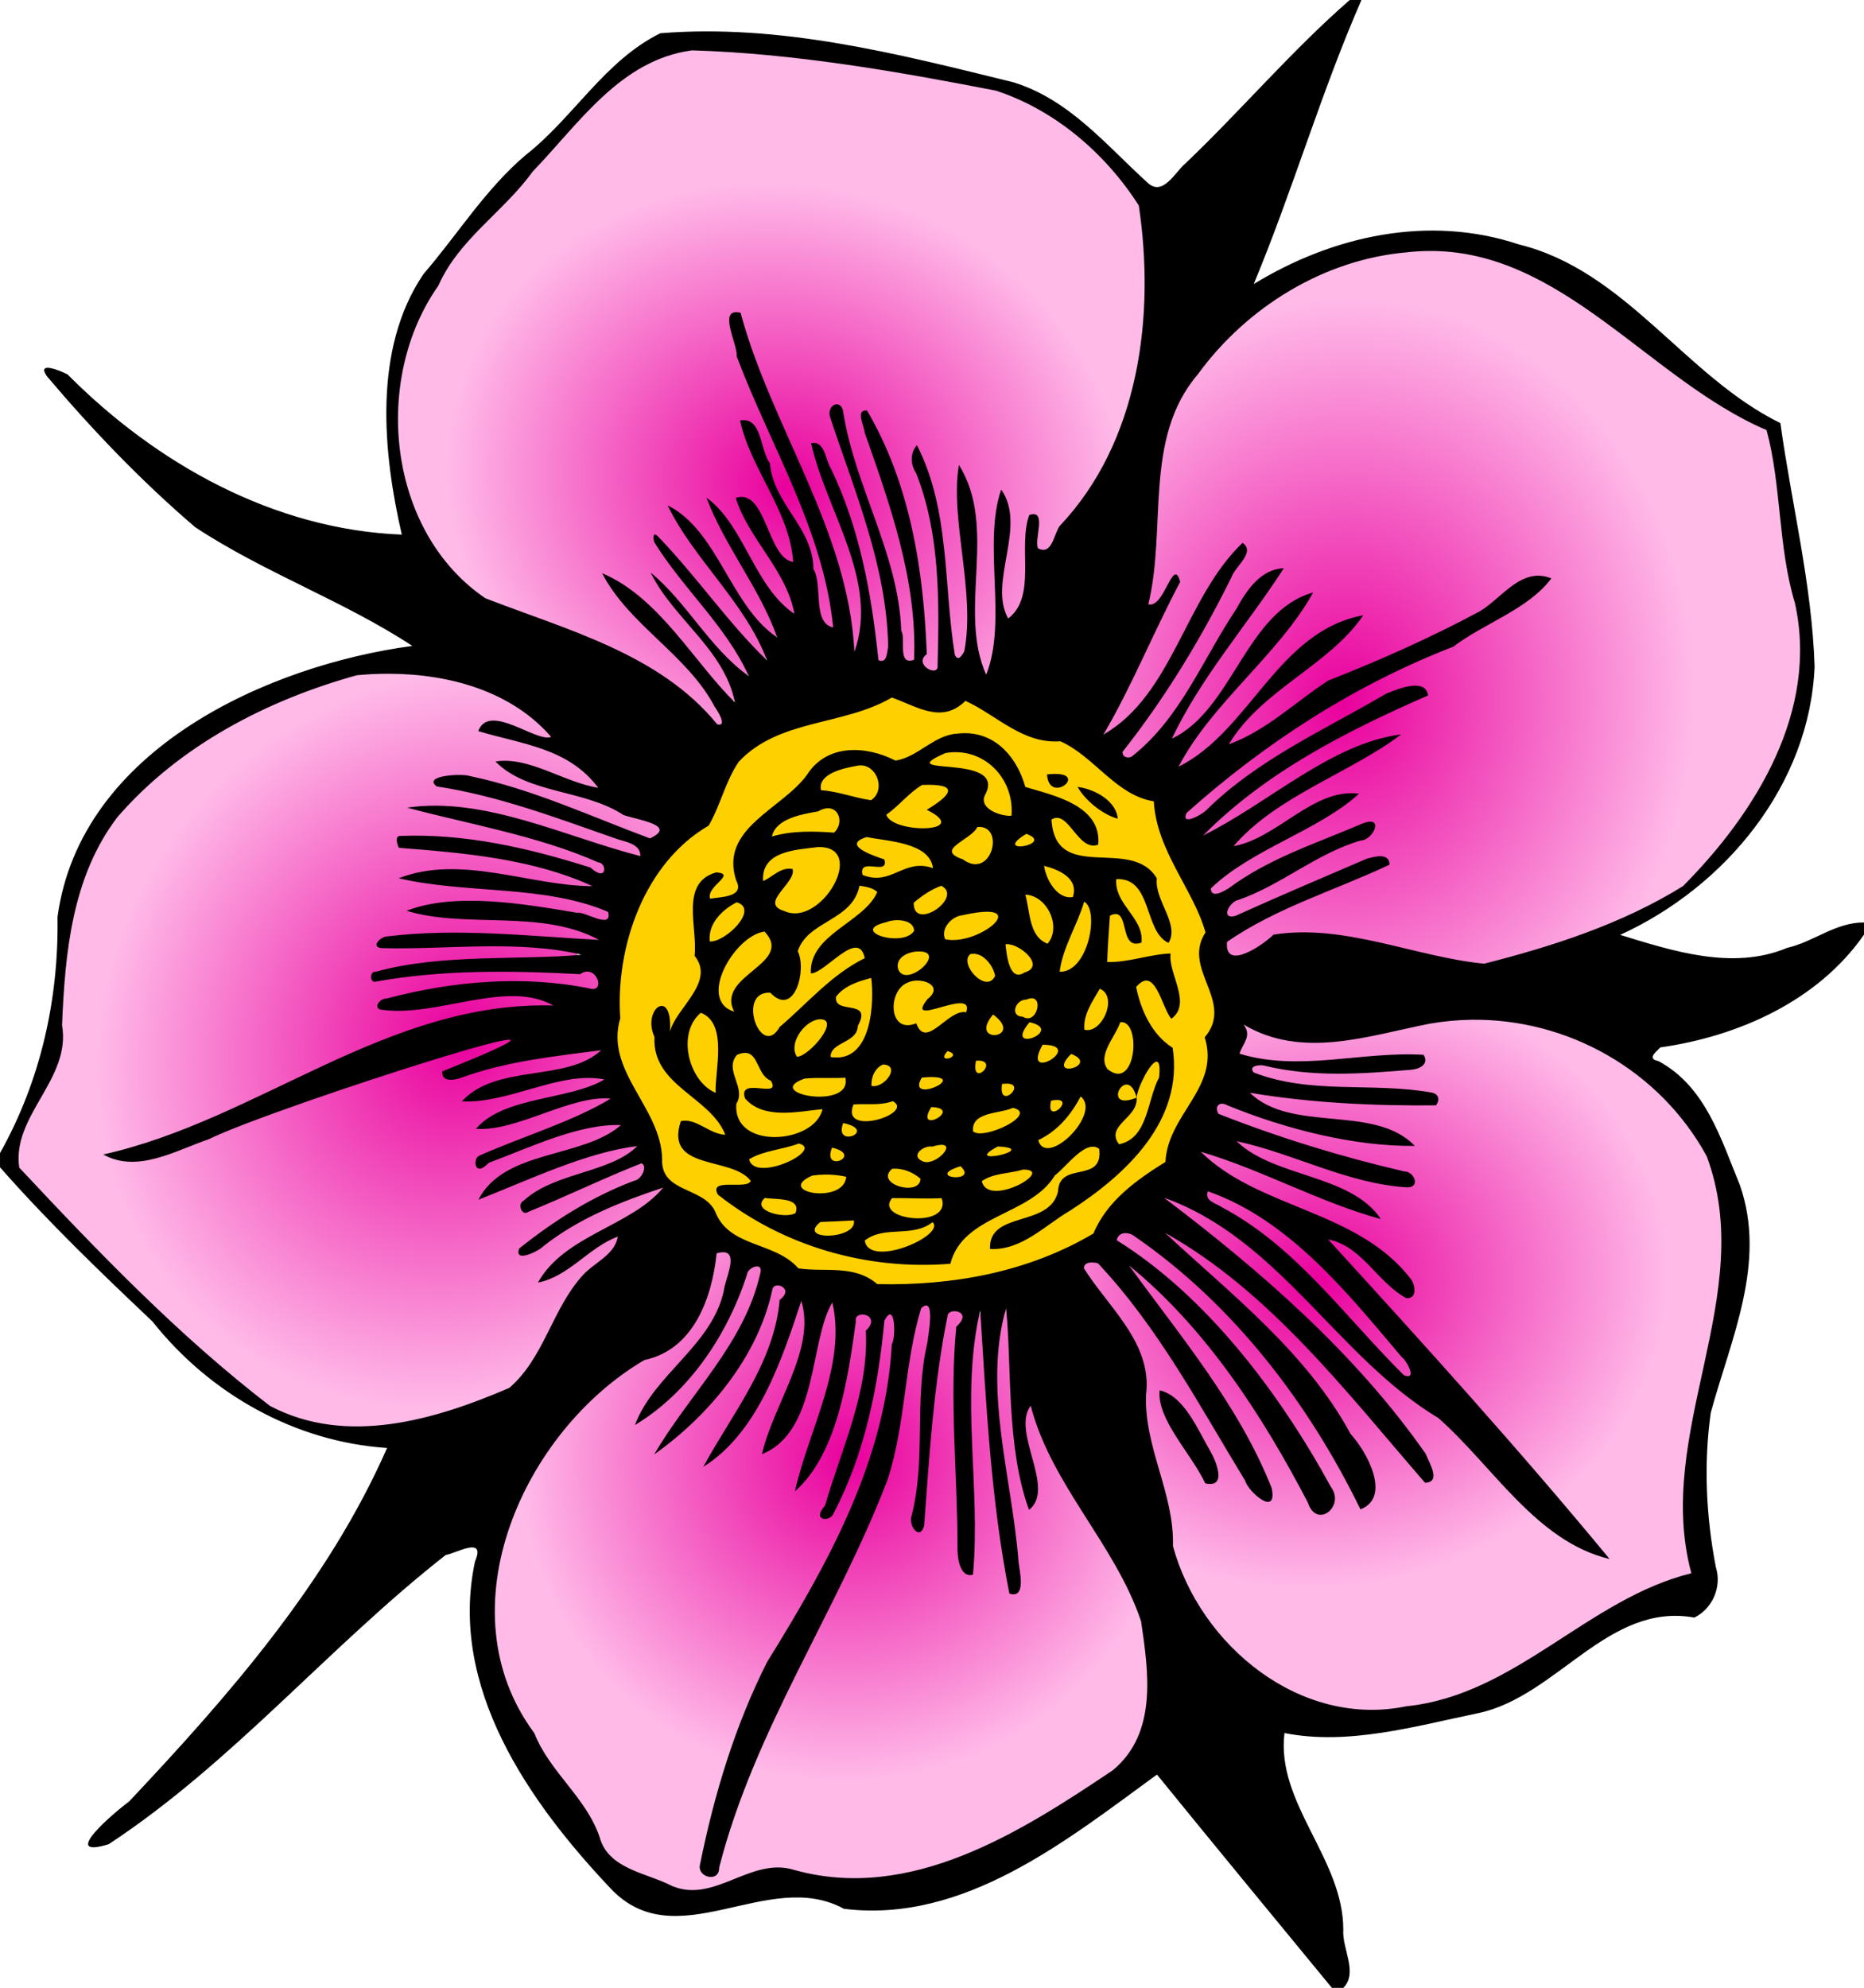
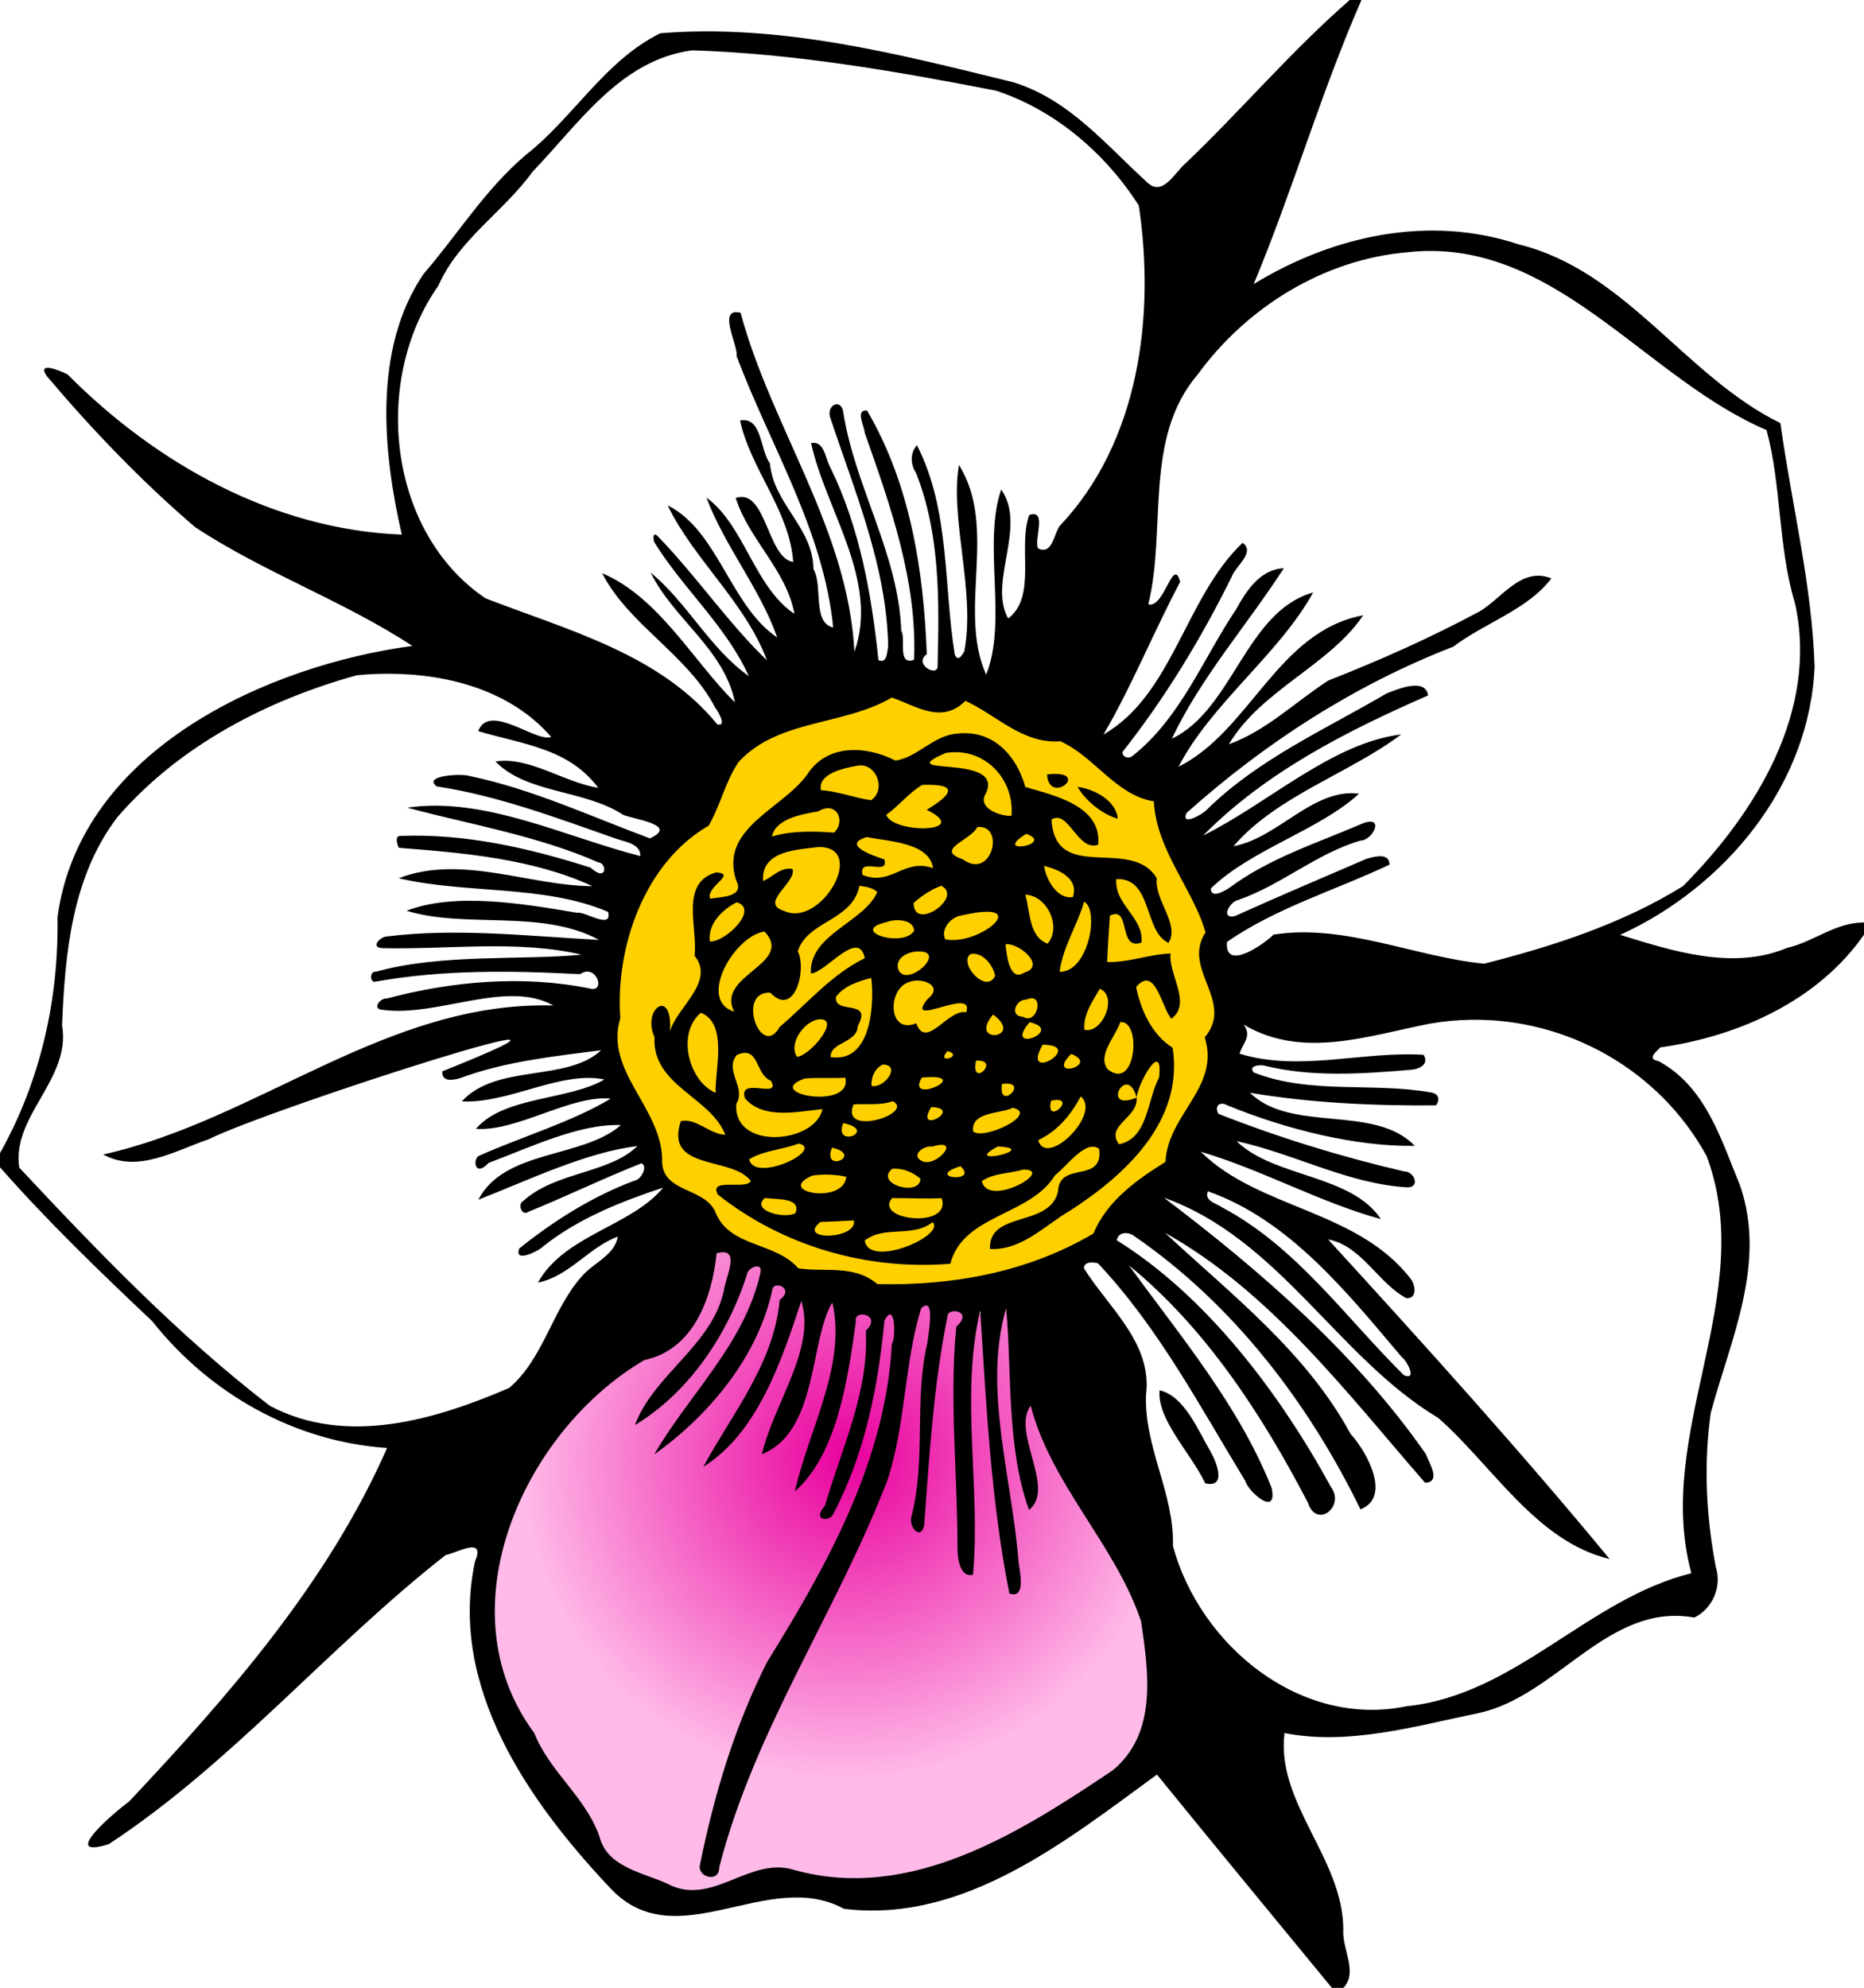
<svg xmlns="http://www.w3.org/2000/svg" xmlns:xlink="http://www.w3.org/1999/xlink" width="573pt" height="611pt" version="1.1" viewBox="0 0 573 611">
  <defs>
    <linearGradient id="a">
      <stop stop-color="#e9009d" offset="0" />
      <stop stop-color="#ffbae8" offset="1" />
    </linearGradient>
    <radialGradient id="f" cx="342.99" cy="566.85" r="126.8" gradientTransform="matrix(.922 -.392 .383 .901 -206.49 183.45)" gradientUnits="userSpaceOnUse" xlink:href="#a" />
    <radialGradient id="e" cx="575.54" cy="497.53" r="123.88" gradientTransform="matrix(-.1 -.94 1.077 -.115 28.332 1091.1)" gradientUnits="userSpaceOnUse" xlink:href="#a" />
    <radialGradient id="d" cx="598.26" cy="198.78" r="134.79" gradientTransform="matrix(-.997 -.073 .084 -1.152 1095.8 542.94)" gradientUnits="userSpaceOnUse" xlink:href="#a" />
    <radialGradient id="c" cx="359.45" cy="131.14" r="145.13" gradientTransform="matrix(-.203 .773 -.874 -.23 489.71 -60.432)" gradientUnits="userSpaceOnUse" xlink:href="#a" />
    <radialGradient id="b" cx="161.91" cy="375.85" r="126.17" gradientTransform="matrix(.831 .675 -.731 .9 317.01 -48.373)" gradientUnits="userSpaceOnUse" xlink:href="#a" />
  </defs>
  <path d="m210.8 248.42 27.304-32.122 28.91-8.834 26.501 2.811 22.084 3.614 20.478 14.455 19.675 14.455 6.023 12.447 11.644 26.902 2.811 38.547-10.841 26.099-7.228 16.864-14.053 11.243-19.675 14.053-24.092 8.834-37.743 0.402-24.493-6.826-19.675-12.447-12.046-10.841-12.849-25.698-9.235-28.508 8.834-37.342z" fill="#ffd000" fill-rule="evenodd" />
-   <path transform="scale(.8)" d="m567.15 390.34-1.9 0.01c-23.07-0.19-45.01 10.95-68.22 8-5.98-0.83-11.78-2.86-17.21-5.39-4.03 0.18-1.71 5.39-3.52 7.64-1.2 1.85-2.31 5.18 0.62 6.02 1.25 0.7 4.14 1.04 4.55 1.5-3.24 1.09-1.77 5.35 1.04 5.9 17.47 6.67 36.65 4.61 54.86 6.15 4.41 0.54 9.23 0.16 13.37 1.8 0.32 2.41-3.9 0.48-5.31 1.02-21.03-0.17-42-1.46-62.86-4.39-2.93-0.74-3.83 3.36-1.29 4.41 11.86 8.65 27.27 7.44 41.03 9.89 5.66 0.92 11.49 2.13 16.3 5.43-22.36-0.58-44.4-6.85-65.39-14.67-2.49-1.29-7.16-1.92-7.39 1.99-0.07 4.84 5.97 5.05 9.21 6.73 21.11 8.04 42.9 14.08 64.75 19.7 0.96 0.02 3.25 1.98 1.38 2.21-17.07-0.53-32.94-7.91-49.11-12.78-5.13-1.29-10.17-3.97-15.49-4-3.07 1.38-0.42 4.76 1.67 5.56 13.54 9.02 30.68 10.4 44.11 19.54 2.34 1.63 3.22 2.79-0.06 1.29-19.26-6.53-39.56-17.66-58.95-23.8-2.8-1.14-4.46 2.83-1.98 4.28 14.71 12.88 36.23 19.62 53.34 28.33 10.13 4.85 20.09 11.49 26.56 20.9 0.68 1.03 0.99 4.48-1.2 2.68-9.52-5.52-14.9-16.37-25.4-20.5-1.93-1.57-5.79-0.06-4.17 2.64 17.04 19.7 34.98 38.62 52.14 58.22 17.28 19.37 34.17 39.08 50.86 58.96-18.06-6.53-30.56-22.01-43.37-35.53-7.95-8.74-16.42-17.1-26.43-23.48-18.75-14.42-34.34-32.64-51.63-48.78-11.81-11.41-29.18-25.73-44.6-31.68-2.91-0.7-3.57 3.53-1.09 4.53 34.28 26.5 71.38 59.39 96.93 94.66 2.28 3.74 5.59 7.84 5.56 12.25-8.5-7.99-15.56-17.66-23.45-26.34-21.3-24.47-49.59-55.01-77.67-71.84-2.76-1.37-4.28 2.77-1.85 4.14 20.8 19.68 49.38 44.02 65.42 68.08 4.23 6.94 9.06 13.54 13.01 20.65 2.19 4.56 4.25 11.7-0.75 15.21-16.2-31.81-36.91-61.72-63.62-85.62-8.1-6.95-16.13-14.31-25.57-19.39-2.74-1.16-8.38 1.22-6.42 4.72 6.47 5.39 13.74 9.6 20 15.37 25.33 21.98 45.41 49.66 61.53 78.99 1.43 2.4 2.71 6.49-0.77 8.16-2.57 1.96-3.79-2.56-4.96-3.99-15.98-29.89-34.46-59-59.24-82.42-2.41-1.62-8.47-9.55-11.77-8.74-2.79 2.67 5.57 9.56 6.7 11.99 17.23 23.98 36.47 47.36 47.14 75.19 0.27 1.05 0.92 4.43-1.08 2.67-5.51-3.32-7.21-10.1-10.86-15.05-15.61-25.59-30.03-52.44-50.88-74.27-2.31-2.32-8.9-2.4-8.63 1.96 2.32 6.38 7.58 11.2 11.3 16.78 6.55 8.51 12.76 18.28 12.38 29.45-0.55 10.66 1.7 21.15 4.76 31.3 2.85 9.53 5.08 19.25 5.77 29.19 3.05 15.53 12.3 29.25 23.12 40.5 14.13 14.33 33.53 24.28 53.91 24.32 18.7-0.57 37.43-5.15 53.54-14.86 22.24-12.35 42.44-29.17 67.03-36.69 2.51 0.02 5.8-1.99 4.18-4.85-5.92-23.92-0.86-48.29 4.16-71.95 3.79-18.23 8.3-36.58 7.52-55.36 0.37-15.57-3.58-31.66-13.58-43.9-19.18-25.19-50.26-41.1-82.08-40.64zm-22.62 16.64c0.74 0.05 1.26 0.28 1.18 0.99-7.13 2.47-15 1.83-22.46 2.55-9.88 0.46-20.95 0.17-30.09-1.46 15.85 0.63 31.64-1.83 47.4-2.04 0.86 0.34 2.74-0.12 3.97-0.04zm-79.7 49.48h-0.13c-3.79 0.5-2.38 5.68 0.33 6.76 7.72 4.34 15.49 8.73 22.2 14.6 18.78 15.23 33.51 34.55 50.93 51.2 1.77 2.71 6.08 1.15 5.39-2.1-0.96-5.29-6-8.58-8.89-12.84-12.97-15.27-26.38-30.45-42.28-42.77-8.54-5.93-17.41-12.11-27.55-14.85zm-17.19 80.36c0.05-0.01 0.1 0.01 0.18 0.07 8.03 4.93 11.32 14.32 15.94 22.05 1.28 2.73 3.65 6.49 2.02 9.28-2.6 0.81-2.55-2.88-4-4.15-4.7-8.43-11.66-15.95-14.01-25.49 0.08-0.27-0.41-1.7-0.13-1.76z" fill="url(#e)" />
-   <path transform="scale(.8)" d="m148.67 257.18c-9.037-0.344-17.841 1.869-26.24 5.02-29.293 10.236-57.291 26.381-77.774 50.024-15.482 18.66-19.774 43.562-21.714 67.032-1.077 8.583 0.355 17.377-1.479 25.854-4.076 13.322-14.33 24.338-16.073 38.462-0.782 6.436 5.461 10.514 8.978 14.982 25.589 26.38 51.133 53.013 79.702 76.223 6.88 5.721 14.627 10.604 23.499 12.461 21.324 5.725 43.756 0.474 64.1-6.56 7.86-2.871 16.691-5.533 21.451-13.03 8.427-11.492 12.602-25.604 22.055-36.355 4.356-4.867 11.4-7.855 13.474-14.429 0.522-3.173-3.596-3.61-5.379-1.769-7.506 4.293-14.505 10.793-22.03 14.2 10.359-12.023 26.243-16.617 38.657-25.98 2.132-1.559 10.189-3.546 7.054-6.284-3.862-0.823-2.055-4.198-14.814 1.959-11.662 4.429-22.946 9.921-32.967 17.416-2.309 1.442-5.228 3.889-7.638 4.077 10.872-9.229 23.441-16.361 36.244-22.558 4.269-1.857 11.033-3.284 11.213-9.09 1.009-2.85-2.638-4.176-4.696-2.729-14.267 5.487-28.349 12.654-42.42 17.737 9e-3 -1.844 2.858-2.636 4.097-3.859 12.022-7.933 27.746-8.274 39.072-17.496 2.512-3.451-2.62-4.176-5.004-3.131-17.851 3.36-34.502 11.206-51.309 17.702 7.312-8.204 18.836-10.177 28.753-13.443 7.792-2.548 16.503-4.663 22.4-10.611 0.629-3.869-4.419-2.374-6.758-2.258-16.052 1.701-30.95 8.547-45.69 14.687-0.758 0.063-3.484 2.744-2.852 0.758 10.047-5.51 21.261-8.58 31.686-13.328 6.026-2.892 12.781-4.847 18.005-9.096 1.744-2.849-2.159-4.208-4.363-3.469-14.587 2.34-28.015 9.201-42.523 11.623 9.844-6.876 22.273-7.585 33.499-11.095 4.165-1.32 8.815-2.221 12.198-5.049 0.357-4.055-5.086-2.891-7.787-3.216-14.784 0.469-28.403 7.624-43.105 8.595 12.647-7.632 28.247-6.184 41.757-11.47 2.605-1.48 6.268-2.193 7.719-5.034 0.154-3.913-4.742-2.203-7.053-2.073-16.572 2.021-33.168 4.631-49.001 10.081-0.98 0.299-3.44 0.948-3.544-0.334 7.869-5.779 18.122-6.343 27.24-9.022 2.245-0.885 7.433-0.794 6.6-4.394-1.823-2.783-6.011-0.972-8.792-1.359-33.707 1.707-65.65 14.357-96.027 28.187-14.257 6.567-28.279 14.025-43.554 18.044-4.02 0.796-8.228 1.073-12.246 0.117 45.892-11.812 85.233-40.968 131.25-51.916 11.28-2.78 23.12-3.816 34.785-4.216 4.567-2.037-0.902-5.193-3.692-5.235-13.554-3.4-27.477 0.722-40.932 2.631-6.406 0.815-12.814 1.701-19.223 0.972 11.642-4.035 24.047-5.588 36.144-6.82 14.493-0.708 29.315-0.259 43.726 2.107 3.437 0.604 5.688-3.589 3.51-6.226-1.187-2.94-4.782-4.431-7.639-3.048-15.654 0.085-31.386-1.057-47.09-0.048-10.344 0.436-21.872 1.491-31.358 3.096 19.643-5.487 40.249-4.948 60.465-5.778 5.127-0.523 10.632 0.359 15.534-1.34 2.47-1.442 0.335-4.625-2.06-4.119-16.353-2.912-33.237-1.466-49.821-1.869-6.821-0.074-15.223 0.135-21.075-0.113 11.105-2.264 22.526-1.323 33.8-1.53 15.931 0.118 31.849 1.208 47.706 2.231 3.668-1.481-0.152-4.668-2.554-5.087-13.604-5.767-28.783-4.998-43.234-6.046-6.731-0.395-14.452-0.587-20.485-1.858 21.039-3.759 42.322-0.422 63.114 3.896 2.921 1.139 8.041 2.742 9.505-1.182 0.111-4.361-5.466-4.88-8.519-6.211-21.11-6.549-43.542-5.48-65.21-8.85-3.056-0.28 2.364-0.795 3.306-1.039 16.408-2.082 32.593 2.774 48.844 4.699 4.184 0.199 8.647 1.961 12.727 0.744 2.611-2.778-1.8-4.556-3.957-5.17-21.756-8.535-45.361-10.485-68.343-12.588-0.811-1.978 3.003-0.669 4.18-1.089 22.732-0.069 45.222 4.776 66.707 12.035 2.479 1.085 6.602 3.784 8.341 0.198 1.107-4.12-4.246-5.613-7.055-6.979-18.661-7.528-38.451-11.65-57.9-16.574 19.513-0.013 37.906 7.266 56.443 12.865 6.764 1.914 13.374 4.711 20.337 5.761 3.908-0.731 1.677-5.771-0.916-6.807-11.997-4.859-24.443-8.603-36.674-12.852-12.537-4.308-25.556-7.26-38.391-10.139 9.661-2.8 19.366 1.702 28.562 4.261 17.311 5.46 33.998 12.972 51.245 18.762 3.709 0.427 7.979-4.852 3.974-7.486-5.845-2.964-12.566-3.877-18.328-7.142-12.51-5.853-27.039-6.502-38.889-13.835-2.101-1.132 1.955-0.269 2.688-0.335 10.083 1.989 19.256 7.353 29.337 9.228 3.286-0.523 1.89-4.408-0.015-5.728-10.677-11.7-27.091-13.883-41.447-18.358 2.217-2.086 5.79-0.329 8.397 0.175 5.16 1.301 10.059 4.753 15.517 4.872 3.471-1.18 0.906-5.088-1.056-6.425-15.992-15.474-39.154-21.426-60.9-21.219z" fill="url(#b)" />
-   <path transform="scale(.8)" d="m267.15 17.726c-14.445 0.82-27.103 9.495-37.527 18.919-12.537 12.248-23.661 25.817-35.499 38.71-10.244 10.657-21.235 21.013-27.935 34.419-20.037 30.856-20.23 73.986 1.531 104.02 5.244 6.105 10.46 12.723 17.459 16.877 22.257 9.654 45.857 15.904 66.438 29.083 8.466 5.106 15.807 11.78 22.494 19 1.584 2.318 5.837 1.303 4.94-1.812-5.51-14.53-17.85-24.86-28.36-35.77-5.03-5.201-10.853-10.618-14.556-16.612 15.152 9.38 25.467 24.311 37.023 37.59 2.593 2.386 4.388 6.52 8.068 7.284 3.834-1.011 1.286-5.716 0.217-7.967-1.881-3.893-3.964-7.705-6.444-11.252 3.467 3.281 6.282 7.764 10.694 9.774 3.732-0.202 2.024-4.503 0.744-6.416-8.378-15.195-20.794-27.579-30.649-41.74 12.261 13.503 23.052 28.391 36.024 41.252 2.725 1.678 4.312-2.246 2.701-4.214-1.704-4.299-4.617-8.781-6.824-12.254 2.859 2.94 5.227 7.009 9.157 8.541 3.732-0.111 2.227-4.646 1.054-6.646-6.201-13.804-14.659-26.433-21.439-39.931 9.808 11.988 14.123 28.257 26.825 37.862 2.636 1.465 4.189-2.082 2.872-4.084-4.196-14.636-15.613-25.702-21.104-39.73 5.314 1.577 6.511 7.952 8.89 12.232 2.408 4.61 4.372 11.008 9.893 12.607 3.733-0.466 2.013-5.186 1.797-7.633-1.144-5.715-3.507-11.09-5.863-16.388 4.511 7.741 10.301 15.205 11.18 24.441 2.167 6.507 1.16 13.649 3.507 20.059 0.975 2.413 4.568 6.194 6.811 2.938 0.743-5.647-1.347-11.362-2.28-16.918-6.96-30.201-22.793-57.358-33.473-86.14-1.347-5.184-3.571-10.547-3.183-15.943 2.003-0.606 1.302 3.8 2.392 4.874 11.634 37.214 33.59 70.912 40.278 109.65 1.14 4.666 0.498 9.751 2.081 14.22 3.739 1.725 4.04-3.721 4.604-6.265 2.843-15.705-2.706-31.141-8.309-45.563-3.249-8.574-6.901-17.039-9.264-25.916 12.225 24.121 18.625 50.939 21.315 77.797-0.272 2.751 2.397 6.261 5.211 4.106 3.265-3.724 1.901-9.367 1.955-13.897-2.236-28.618-13.798-55.281-22.095-82.404 0.433-2.065 1.593-0.988 1.717 0.609 3.816 19.45 11.835 37.778 17.498 56.632 3.76 11.662 4.831 23.797 5.747 35.903 0.134 3.69 6.218 5.554 7.389 1.6 1.368-24.569-6.054-48.562-13.525-71.681-2.205-6.914-4.759-13.658-6.473-20.699 15.027 26.6 19.896 57.451 21.341 87.558 0.289 2.79-2.616 5.678-0.32 8.299 1.732 2.402 6.82 4.152 7.866 0.288 0.857-13.557 0.597-27.228-0.387-40.78-1.278-12.879-3.744-25.762-8.857-37.701-0.302-0.915-0.581-2.83-0.222-3.348 9.236 20.262 8.962 43.182 11.442 64.959 0.86 4.394 0.147 9.545 2.724 13.386 3.181 2.427 5.741-2.091 6.023-4.822 1.456-10.823 0.143-21.837-0.632-32.676-1.361-10.319-2.068-20.668-2.087-31.103 5.199 11.879 3.459 24.99 3.624 37.587 0.088 11.959-1.641 24.726 3.607 35.906 2.162 2.7 4.989-0.64 4.994-3.093 2.121-6.877 1.888-15.5 2.003-21.641 0.234 2.639 2.824 6.743 5.684 4.149 6.517-5.719 5.183-15.191 5.798-22.935 0.412-5.133 0.044-10.643 1.482-15.521 1.25 1.266 0.092 4.191 0.204 5.935-0.635 3.037-0.052 8.787 4.351 7.642 4.928-1.952 5.423-8.165 8.875-11.695 16.854-19.24 26.498-43.957 29.638-69.173 2.205-17.493 2.114-35.369-0.821-52.763-2.95-7.014-8.51-12.617-13.47-18.298-11.58-12.057-25.64-22.42-41.77-27.332-37.23-8.072-75.05-13.986-113.13-15.894-1.213-0.049-2.427-0.082-3.641-0.069zm19.43 145.72c3.898 1.422 3.927 6.701 5.369 10.006 1.53 3.56 2.589 7.21 3.535 10.961-3.208-6.803-6.73-13.908-8.904-20.967zm98.65 29.4c2.534 9.513-0.322 19.121-1.345 28.691 0.308-9.61-0.797-19.324 1.317-28.768l0.028 0.077zm-123.62 6.89c9.217 7.754 14.11 19.141 20.631 28.999-6.857-9.736-14.592-18.854-20.738-29.086l0.107 0.087z" fill="url(#c)" />
-   <path transform="scale(.8)" d="m547.74 94.815c-32.525 0.503-63.405 17.315-84.043 42.023-9.247 10.368-16.281 22.982-18.227 36.878-3.084 18.58-1.9 37.621-5.439 56.137-1.703 2.581 1.612 5.621 4.025 3.531 3.303-2.069 5.074-6.538 6.986-9.185-8.808 18.496-17.855 37.036-27.142 55.344-1.115 2.732 2.655 3.945 4.285 2.078 16.864-11.973 24.384-32.039 34.311-49.342 4.095-7.404 8.555-14.835 14.663-20.727-2.529 5.693-6.457 10.74-9.079 16.438-10.497 20.439-22.968 39.89-36.676 58.302-2.062 1.778-2.329 5.77 0.957 6.284 4.713 0.419 7.556-4.505 10.794-7.141 13.934-14.473 22.051-33.199 32.852-49.899 3.656-5.483 6.886-12.251 13.534-14.617-13.445 20.241-29.472 38.958-40.111 60.938-0.879 2.94 3.041 3.566 4.638 1.774 14.084-8.956 20.61-25.046 30.373-37.86 4.161-5.926 9.214-11.368 15.795-14.455-10.391 16.304-25.117 29.706-37.108 44.971-3.972 5.201-8.509 10.29-10.842 16.477-0.019 3.544 4.17 2.372 5.895 0.845 17.048-11.809 28.002-30.487 43.089-44.023 5.175-4.596 11.573-8.195 18.096-10.269-14.255 16.62-35.592 25.967-47.856 44.483-1.491 2.631 2.153 4.385 4.091 2.731 12.433-6.02 23.011-15.081 34.531-22.535 20.959-9.879 43.09-17.619 62.696-30.164 6.12-4.333 11.72-11.573 20.09-10.632-9.437 10.101-22.753 14.996-33.976 22.684-11.546 5.474-23.352 10.431-34.612 16.517-23.481 12.094-45.045 27.696-65.074 44.847-1.865 2.298-6.88 4.515-4.919 8.089 2.954 2.827 6.972-0.632 9.572-2.369 7.874-6.936 15.834-13.849 24.89-19.244 15.333-9.339 30.839-18.502 46.99-26.357 3.302-1.316 7.291-3.285 10.685-1.288-27.269 12.627-54.75 26.082-77.367 46.236-1.889 2.333-8.658 5.889-8.268 9.338 2.116 3 8.047-2.581 10.343-3.534 17.725-10.146 34.034-23.065 53.17-30.559 1.275-0.373 6.716-2.473 4.747-1.232-18.664 11.866-40.229 20.051-55.491 36.605-1.593 2.947 2.561 4.18 4.606 2.784 13.097-4.179 22.961-15.309 36.453-18.508 1.898-0.457 3.401-0.508 1.009 0.759-16.007 11.06-34.64 18.016-49.743 30.403-2.544 1.529-3.255 6.239 0.505 6.583 4.354 0.083 7.767-3.593 11.454-5.467 14.272-8.983 30.159-14.993 45.841-21.005 0.996-0.398 3.61-1.24 2.182 0.558-4.434 3.646-10.617 4.101-15.497 7.061-12.146 6.01-23.395 13.76-36.127 18.529-2.793 1.237-5.998 5.664-3.344 8.362 3.877 1.689 7.91-1.645 11.559-2.698 15.295-6.432 30.186-14.003 46.005-19.09 0.71-0.494 4.878-0.58 2.283 0.526-19.396 8.633-39.634 15.803-57.707 27.103-4.042 1.595-4.465 7.938-0.25 9.507 5.205 1.601 9.968-2.56 14.136-5.075 4.404-4.327 11.25-3.023 16.846-3.17 22.406 0.973 43.656 9.369 65.844 11.756 16.567-3.518 32.764-8.858 48.49-15.133 10.245-4.606 20.898-8.868 29.944-15.642 11.679-11.1 21.579-24.093 29.726-37.982 9.939-17.52 16.814-37.571 15.22-57.955-0.312-12.523-4.962-24.384-6.074-36.739-2.054-14.527-2.689-29.453-6.584-43.608-4.433-3.512-10.251-5.395-15.115-8.489-24.974-14.729-46.072-35.368-71.56-49.414-14.06-7.718-29.87-12.406-45.98-12.085z" fill="url(#d)" />
  <path transform="scale(.8)" d="m277.01 479.59c-4.436 0.132-3.649 6.09-4.486 8.924-2.192 12.535-8.723 26.159-21.299 31.141-10.299 3.751-18.691 11.317-26.652 18.624-18.374 18.475-31.761 42.622-35.242 68.618-1.678 14.083-0.799 28.661 4.65 41.89 3.433 8.964 9.232 16.717 13.587 25.217 7.207 11.652 17.908 21.279 22.043 34.6 4.113 8.84 14.041 11.903 22.378 15.264 5.936 2.654 12.425 5.057 19.001 3.392 10.848-1.942 20.809-9.646 32.21-7.389 15.566 4.013 32.618 4.722 48.468 0.666 27.191-6.779 51.312-21.94 74.285-37.47 10.218-6.303 15.974-18.237 16.088-30.059 0.424-14.521 0.213-29.917-7.155-42.92-11.005-22.812-28.14-42.415-36.067-66.697 0.296-2.866-3.603-5.618-5.181-2.373-3.364 8.3 1.305 16.966 2.65 25.204 0.572 3.36 1.271 7.051-0.217 10.277-6.652-21.481-5.776-44.645-7.201-67.115-0.467-2.262 0.927-6.075-2.208-6.779-3.496 0.955-3.012 5.699-3.844 8.549-2.762 19.713-0.238 39.618 2.95 59.113 1.721 13.24 4.377 26.415 4.419 39.574-0.492 2.088-1.617-0.702-1.381-1.786-6.142-32.794-7.686-66.068-10.202-99.279 1.081-4.212-4.894-5.88-4.607-0.961-3.835 19.063-1.792 38.616-1.791 57.899 0.123 12.449 1.006 24.933 0.025 37.319-2.431-1.8-2.075-5.766-2.393-8.418-0.842-25.64-2.198-51.328-1.202-76.933 0.126-3.835 0.69-7.689 2.672-10.99 1.094-4.868-7.275-6.582-8.474-1.79-3.281 12.108-4.293 24.74-5.8 37.171-1.671 14.793-2.334 30.205-4.065 44.656-2.665-3.21 0.405-7.467 0.388-11.077 2.899-20.886 0.989-42.171 5.056-62.719 0.155-3.89 1.836-8.722-0.905-12.029-2.953-2.09-5.785 1.226-5.95 4.103-5.679 20.97-5.599 43.122-12.609 63.731-15.435 40.111-38.452 77.027-54.073 117.19-4.185 10.761-7.546 21.841-10.867 32.865-1.095 1.451-3.795-0.112-3.091-1.903 2.628-15.836 7.345-31.369 12.287-46.564 5.403-16.251 13.177-31.75 22.395-46.4 18.355-30.859 34.444-64.209 38.299-100.35 0.295-6.019 2.118-12.245 0.767-18.203-1.478-3.287-6.008-1.385-6.219 1.703-1.893 10.3-2.48 20.844-5 31.057-3.34 14.554-7.398 29.425-15.002 42.552-0.208 0.53-2.336 2.179-1.153 0.429 5.462-13.272 9.56-27.098 13.592-40.865 2.504-9.198 3.497-18.717 3.76-28.207 1.413-2.092 2.841-5.038 0.573-7.171-2.051-1.874-6.602-1.749-7.855 0.751-2.872 19.473-5.289 39.701-15.412 56.979-0.931 1.494-1.938 2.943-3.048 4.31 4.491-16.096 11.46-31.661 13.418-48.369 0.141-6.142 1.216-12.829-1.28-18.57-3.364-1.989-4.424 3.429-5.423 5.776-4.693 14.13-5.114 29.731-13.145 42.615-1.822 2.685-4.177 4.983-6.805 6.876 4.6-15.807 14.42-30.367 15.146-47.229-0.307-2.719 0.289-6.367-2.113-8.22-3.637-0.669-3.641 4.307-4.861 6.567-5.666 17.051-12.632 34.739-25.134 48.119-1.194 1.225-4.052 4.189-1.497 0.589 9.63-16.483 20.953-32.943 23.731-52.295 0.277-3.159 4.441-6.656 1.055-9.48-2.512-2.342-6.729-0.767-7.013 2.678-5.234 21.07-18.331 39.521-34.614 53.484-3.511 3.454-0.277-0.775 1.008-2.7 12.318-18.019 27.738-35.355 32.293-57.356 1.131-3.129-2.481-6.197-5.14-3.825-4.765 4.183-5.105 11.171-8.262 16.402-7.087 15.806-17.713 30.296-31.863 40.463 9.235-15.784 26.233-26.706 31.073-45.063 1.02-5.094 3.746-10.425 2.372-15.652-0.834-1.873-3.006-2.246-4.837-2.127z" fill="url(#f)" />
  <path transform="scale(.8)" d="m518.64 0c-22.4 19.512-41.699 42.374-63.236 62.887-3.913 3.3-8.587 12.75-14.412 7.338-16.05-14.55-30.014-31.912-51.539-38.6-44.375-10.9-89.425-22.587-135.72-18.85-21.362 10.538-33.35 32.362-51.688 46.75-15.512 13.125-26.162 30.524-39.312 45.762-19.7 28.975-15.45 69.3-8.338 100.12-49.138-1.938-94.273-27.174-128.46-61.574-2.788-1.438-12.063-5.239-7.9 0.736 17.45 20.625 36.388 40.377 56.963 57.977 26.462 17.475 57.162 28.35 83.449 45.625-54.875 7.338-127.59 39.436-136.35 104.17 0.51 31.66-6.54 62.99-22.09 90.68v5.463c18.375 20.888 38.363 40.111 58.551 59.211 22.025 27.812 54.711 46.264 90.174 48.639-22.662 51.6-60.813 95.138-99.088 135.78-5.3 3.9-27.424 22.488-7.861 16.438 47.625-31.3 84.786-76.126 129.49-111.11 3.663-0.475 15.625-7.649 11.25 2.488-10.3 48.212 20.639 92.312 51.914 125.44 25.462 27.35 60.537-8.001 89.85 8.012 46.15 5.725 85.688-26.387 120.28-51.574 22.125 27.238 44.961 54.874 67.211 81.949h4.426c5.75-5.938-0.575-15.001-0.037-22.363 0-27.338-25.9-48.55-22.6-75.537 24.488 4.862 50.211-2.625 74.648-7.688 30.188-6.5 49.739-42.661 82.852-36.674 6.987-3.413 10.65-11.914 8.25-19.389-3.75-19.525-4.714-39.612-1.951-59.324 7.725-28.4 21.601-57.625 11.201-87.438-7.263-17.638-13.213-38-31.363-47.688-4.7-0.863-0.476-3.75 0.762-5.225 29.912-4.225 60.588-17.827 78.301-43.352v-4.648c-10.912-0.1-19.3 7.425-29.537 9.75-20.875 8.762-43.963 1.212-64.176-4.988 40.362-18.425 72.85-57.55 74.713-103.15-1.025-31.538-8.838-62.324-13.15-93.486-36.588-17.9-59.338-58.563-100.53-68.65-34.575-11.538-71.511-3.314-101.84 15.236 14.98-35.946 25.82-73.558 41.41-109.17zm-252.89 19.338c39.275 1.188 78.362 7.986 116.91 15.486 22.712 7.412 42.151 24.138 54.926 44.125 6.35 42.413 0.188 90.875-30.412 123.15-2.288 3.188-2.875 11.337-8.275 8.6-1.725-3.263 3.7-15.262-3.412-12.824-4.487 12.425 3.036 31.238-8.102 39.775-7.8-14.05 7.376-35.3-2.674-49.562-7.188 20.962 2.487 50.488-5.775 71.15-11.1-24.862 4.662-56.352-10.463-80.602-3.575 20.7 6.476 48.776 2.051 71.639-0.875 1.525-2.401 4.124-3.639 1.262-4.362-26.85-1.811-55.624-14.549-80.486-2.688 2.962-2.526 7.398-0.326 10.711 9.262 23.425 8.901 49.125 8.264 73.9 0.463 4.9-9.6-0.437-4.15-4.324-1.238-32.388-6.375-65.375-22.975-93.625-4.625-0.375-1.087 5.862-0.875 8.562 9.887 28.062 20.2 57.025 18.963 87.213-6.625 2.425-3.038-8.301-4.926-11.139-1.05-29.425-17.687-55.05-22.262-83.787-0.575-5.475-6.263-3.299-5.176 1.426 9.488 28.775 21.875 57.562 22.4 88.375-0.438 2.15-0.387 6.774-3.725 5.262-2.65-25.362-7.176-50.812-18.451-73.949-2.013-3.312-2.163-10.476-7.438-9.426 5.75 26.05 26.3 52.949 16.65 80.199-2.362-46.938-31.788-86.05-43.75-130.29-9.225-2.212-0.875 12.488-1.5 16.713 12.975 34.512 33.375 66.813 37.1 104.21-8.162-1.775-3.875-16.312-7.6-22.438-0.062-15.962-15.362-24.926-16.725-40.701-3.837-4.838-2.9-17.998-11.463-16.398 4.025 18.75 19.062 34.625 20.412 54.375-10.025-1.462-10.35-28.589-22.062-24.602 4.75 15.538 19.6 27.9 22.525 44.525-15.475-10.388-19.288-34.213-33.801-44.65 7.125 18.85 20.539 34.8 27.201 53.713-17.938-11.925-22.775-41.187-42.1-50.725 9.963 20.65 29.9 37.349 38.162 59.512-14.325-13.612-27.364-32.662-42.014-47.725-1.925-1.875-1.737 1.201-1.262 2.363 10.962 17.8 27.637 32.212 36.287 51.438-15.075-10.738-23.749-28.35-37.674-39.75 8.688 17.775 28.25 29.412 32.35 49.824-15.65-15.238-29.076-40.361-51.014-49.611 10.125 19.788 32.726 31.237 43.326 51.449 0.9 1.225 4.975 7.626 0.9 6.613-22.17-27.16-57.77-36.25-89.11-48.45-37.66-25.56-43.56-83.97-18.04-120.1 7.82-17.835 25.1-28.36 36.2-43.798 17.8-18.437 33.64-42.824 61.09-46.574zm282.89 77.092c51.576-0.699 85.326 49.675 130.16 68.809 5.787 21.25 4.362 44.773 10.875 66.336 9.275 41.525-14.95 80.688-43 108.9-23.288 14.462-49.913 23.062-76.363 29.787-26.638-2.587-53.7-15.487-80.963-11.162-3.612 3.638-18.85 14.401-17.875 2.801 18.95-13.162 41.663-19.85 62.463-29.688-0.075-4.675-5.6-3.175-8.85-2.25-16.85 7.275-33.801 14.424-50.514 21.986-5.713 1.363-2.174-5.513 1.264-6.188 16.55-5.713 30-17.875 46.975-22.812 4.85-0.05 9.675-10.287 0.25-6.35-17.212 7.4-35.462 13.175-50.725 24.537-1.9 1.212-7.037 4.325-7.062 0.213 15.625-15.125 41.612-22.312 56.938-36.412-17.638-2.25-31.062 17.038-48.225 20.176 16.625-19.375 44.825-28.088 64.412-42.938-26.7 3.288-50.975 26.448-76.1 38.836 24.1-24.362 55.248-40.187 86.461-53.824-1.062-6.938-11.649-2.463-16.049-0.713-23.662 13.9-49.289 25.189-69.076 44.701-1.762 1.9-10.125 6.387-7.688 1.162 30.262-27.038 64.614-49.2 102.48-63.875 12.05-9.137 28.738-14.313 37.688-26.238-11.5-4.638-18.975 7.625-27.525 12.662-18.888 10.138-38.312 18.777-58.225 26.602-12.675 8.225-23.738 19.237-38.176 24.475 12.475-20.938 38.675-30.312 51.625-49.562-32.925 6.138-43.412 44.438-70.949 58.188 12.6-24.35 38.625-43.213 51.725-66.963-25.938 7.338-30.725 44.888-54.275 56.176 11.062-23.512 28.925-43.652 43-65.477-8.975 0.362-14.337 8.537-18.199 15.562-12.812 19.075-21.375 41.825-39.838 56.463-1.4 1.3-4.039 0.713-3.951-1.449 16.362-20.725 30.114-43.388 41.826-67.025 1.413-4.287 9.424-9.624 4.324-13.324-22.1 21-26.775 58.337-53.463 73.662 10.875-18.538 19.252-39.413 29.477-58.65-2.75-10.212-5.987 10.3-12.25 8.625 7.15-29.175-1.964-63.725 18.961-88.275 18.812-25.85 48.476-44.288 80.701-47 2.626-0.291 5.206-0.448 7.742-0.482zm-398.9 162.43c22.946 0.118 46.839 6.698 62.037 24.27-5.675 2.3-23.8-13.375-28.025-2.225 17.4 5.175 34.663 6.524 46.15 21.799-13.362-2.175-26.626-12.175-39.514-10.125 12.238 12.512 34.038 10.651 49.113 20.514 4.987 1.863 21.176 3.95 10.238 9.025-22.675-8.425-45.163-18.938-69.15-23.938-2.837-1.087-18.501-0.275-12.764 3.975 23.612 3.575 46.188 12.138 68.676 20 3.25 1.25 9.713 1.824 9.551 6.762-29-7.4-59.962-22.987-89.562-18.6 22.375 6.075 50.111 10.699 73.361 21.012 3.525 0.2 3.438 7.876-2.938 2.014-24.025-7.625-48.325-13.15-73.162-12.162-2.163-0.037-1.125 3.413-0.475 4.562 24.988 1.95 51.499 4.199 74.387 14.736-23.9-0.062-50.563-12.362-74.463-3.037 26.075 6.088 56.064 2.426 80.477 12.926 1.688 7.062-9.05-0.377-11.938 0.336-20.988-3.538-46.901-7.937-65.514-0.787 22.538 6.987 51.888-0.775 73.963 11.213-26.638-1.425-54.388-4.662-81.375-1.35-2.612 0.013-6.6 4.15-2.1 4.5 25.338 0.65 51.925-3.276 76.75 2.512-22.238 2.237-53.838-0.499-78.963 6.551-2.538-0.375-2.476 4.2-0.363 3.85 25.888-4.688 52.538-4.3 78.775-2.9 6.263-4.438 10.214 7.514 3.451 5.451-25.65-5.15-52.5-2.763-77.688 3.875-2.9-0.163-5.825 4.248-1.525 4.398 21 2.788 47.613-11.8 65.463-1.688-63.962-1.812-113.16 43.901-172.94 57.238 13.162 7.325 27.8-1.538 40.537-5.863 24.641-12.244 175.79-60.446 89.75-26.086-0.35 4.5 4.85 3.325 7.588 2.35 17.15-6.25 35.474-8.113 53.449-10.463-13.325 12.412-40.112 5-53.562 19.662 18.175 0.912 38-11.874 54.787-8.424-13.525 8.05-38.613 6.361-49.338 18.961 15.7 1.175 36.589-13.136 51.764-11.586-14.9 8.95-34.063 14.587-50.588 21.949-2.45 1.125-1.8 8.587 3.713 2.725 16.175-6.05 34.874-15.113 50.824-14.525-14.712 12.888-44.762 9.262-54.787 28.688 19.588-7.7 41.725-18.325 61.062-20.6-10.6 10.488-31.587 9.901-43.699 20.988-2.513 1.188-0.7 6.125 1.938 4.213 14.538-5.9 28.824-12.877 43.361-18.602 2.55 0.975 0.05 6.339-2.85 6.727-16.1 6.05-30.713 15.3-44.113 26-2.2 5.963 7.964 0.699 9.201-0.801 13.612-10.8 29.824-17.175 46.111-22.588-12.288 14.925-37.911 18.151-48.111 36.488 11.888-2.312 19.613-13.625 30.713-17.662-1.3 7.175-9.139 9.937-13.602 14.975-11.638 12.812-14.75 31.65-28.125 43.15-28.562 12.312-62.612 22.436-92 6.898-35.138-27.025-66.099-59.262-96.299-91.537-2.95-20.025 20.024-33.938 16.449-54.688 1.125-27.738 3.812-57.099 21.287-79.986 23.762-27.462 57.426-44.912 92.014-54.5 4.123-0.393 8.339-0.592 12.588-0.57zm192.95 9.14c9.575 3.35 19.162 10.338 28.287 1.275 12.138 5.588 22.05 16.625 36.475 15.537 13.05 5.812 21.413 20.8 35.9 23.062 1.075 19.062 15.2 33.825 19.875 50.375-9.287 14.075 11.388 26.525-0.312 40.312 6.075 19.212-14.188 29.438-15.088 47.863-10.912 6.775-22.487 14.962-27.662 27.5-25 14.788-53.862 20.112-83.062 19.449-8.875-7.662-20.324-4.487-30.324-6.062-9.088-10.45-26.788-7.85-32.062-22.037-4.612-9.363-20.9-6.963-20.287-20-0.425-19.862-22.163-33.813-16.088-54.051-1.925-27.388 9.263-59.712 33.963-74 4.562-7.85 6.412-17 11.562-24.537 15.4-16.512 40.387-13.8 58.824-24.688zm27.639 13.701c-0.827 0.014-1.673 0.071-2.539 0.174-8.988 0.55-15.287 9.2-23.725 10.338-11.262-5.75-26.313-6.537-33.963 5.463-9.625 13.288-33.8 20.524-27.213 40.611 3.487 6.562-6.324 6.276-10.012 7.014-1.725-4.75 10.512-9.526 2.324-10.113-14.1 3.925-7.037 21.212-8.312 32.037 8.137 10.088-7.086 19.962-9.461 29.125 1.188-17.3-10.912-8.787-5.938 2.088-1 18.7 21.498 22.913 27.211 37.551-6.125-0.212-11.123-6.538-17.086-5.238-6.425 19.288 19.638 13.337 26.875 22.975-1.55 3.625-16.388-1.475-12.65 5.25 25.112 19.862 57.337 29.176 89.35 26.576 4.825-18.988 30.75-18.375 40.162-33.963 4.475-3.312 11.914-14.063 17.014-10.176 1.675 13.6-15.338 4.401-15.812 16.326-3.15 14.062-26.789 7.286-26.139 22.148 12.3 0.562 21.025-9.099 30.9-14.824 21.388-13.838 43.6-34.45 39.275-62.5-8.062-5.088-12.238-14.55-14.025-23.35 7.35-8.625 9.775 7.95 13.537 12.213 8.05-5.963-1.299-17.238-0.299-25.088-8.225 0.312-16.064 3.5-24.352 3.287 0.188-5.95 0.627-11.875 1.039-17.812 8.225-4.138 2.913 13.625 12.125 10.35 1.062-9.537-10.513-14.637-9.676-24.387 13.975-0.713 10.475 20.212 20.088 24.5 4.375-7.25-5.501-16.375-4.514-24.812-9.787-16.4-38.975 2.361-40.475-22.576 6.475-4.162 10.138 12.564 17.963 9.639 1.413-15.15-17.399-18.962-28.012-22.162-3.176-11.297-11.253-20.869-23.662-20.662zm-2.965 7.293c12.753 0.127 22.411 11.484 21.301 24.432-4.375 0.287-13.237-3.001-9.912-8.451 7.838-15.888-37.238-6.163-15.438-15.65 1.377-0.238 2.73-0.343 4.049-0.33zm-36.717 5.08c6.46-0.077 9.762 9.637 4.043 13.375-6.463-0.9-12.625-3.436-19.213-3.836-1.413-6.513 9.363-8.601 13.838-9.389 0.457-0.097 0.901-0.145 1.332-0.15zm74.613 3.277c-0.854 9e-3 -1.832 0.072-2.945 0.199 0.82 11.707 15.758-0.328 2.945-0.199zm-48.277 4.178c12.02 0.073 7.393 4.604-0.881 9.607 17.95 8.863-13.111 9.339-15.549 1.914 4.912-3.45 8.674-8.452 13.799-11.477 0.953-0.036 1.83-0.05 2.631-0.045zm57.07 0.809c3.013 5.3 9.737 10.688 15.449 12.213-0.562-6.888-8.974-11.413-15.449-12.213zm-96.057 8.195c4.598-0.167 6.214 5.884 2.518 9.367-8.062-0.55-16.048-0.789-23.898 1.486 1.512-6.963 11.75-8.587 17.75-9.637 1.35-0.809 2.57-1.178 3.631-1.217zm58.539 7.189c9.553 0.361 4.232 20.385-6.545 12.453-11.138-3.763 3.037-7.251 5.574-12.426 0.339-0.031 0.663-0.039 0.971-0.027zm17.83 2.652c11.425 4.1-13.912 8.412 0 0zm-61.312 1.238c7.85 1.613 24.262 2.049 25.449 11.949-11.125-4.025-15.962 7.063-27.074 2.588-1.725-7.225 10.337 0.661 8.387-5.951-4.3-1.438-16.699-5.598-6.762-8.586zm-18.688 3.836c19.225-0.425 1.137 31.138-13.025 24.562-9.925-2.987 4.8-10.838 3.213-16.125-4.487-0.9-7.601 3.013-11.326 4.625-0.85-11.675 13.001-12.012 21.139-13.062zm86.824 7.213c5.5 1.4 13.449 4.701 11.074 11.988-6 1.05-10.349-6.738-11.074-11.988zm-70.926 7.639c2.35 0.4 5.039 0.675 6.826 2.438-5.05 11.7-26.251 16.187-25.514 31.262 5.575-0.013 18.275-17.576 20.713-5.863-12.788 6.287-21.924 17.262-32.699 26.438-7.15 12.788-16.901-13.786-3.613-13.174 9.287 9.762 14.126-8.7 10.576-15.938 3.763-11.788 21.036-11.562 23.711-25.162zm31.426 0.023c8.738 4.438-10.787 17.877-10.6 6.539 3.15-2.7 6.675-5.127 10.6-6.539zm32.287 3.414c8.438 0.287 14.051 12.423 8.576 18.836-7.275-2.688-6.689-12.411-8.576-18.836zm22.613 2.688c5.938 3.225 1.7 27.175-9.412 26.938 1.2-9.562 6.762-17.762 9.412-26.938zm-133.5 0.25c8.787 2.575-4.362 15.411-10.35 15.049-0.787-6.787 4.725-12.199 10.35-15.049zm96.49 3.625c11.738 0.223-5.202 12.937-16.402 10.574-1.863-4.162 2.586-8.876 6.711-9.238 4.359-0.99 7.518-1.377 9.691-1.336zm-35.053 3.246c3.147-0.081 6.596 0.959 6.725 4.078-4.175 6.75-25.526 0.037-10.488-3.363 0.965-0.41 2.333-0.678 3.764-0.715zm-50.75 4.365c11.7 12.438-18.963 16.725-11.65 30.775-14.362-4.362 0.113-29.225 11.65-30.775zm93.084 4.857c5.16-0.156 15.05 8.471 6.791 10.881-5.812 3.812-6.85-6.775-7.275-10.838 0.156-0.024 0.318-0.038 0.484-0.043zm-34.184 2.805c12.088-0.487-4.802 14.788-7.602 6.65-1.05-4.425 4.002-6.575 7.602-6.65zm21.061 0.881c4.324-0.239 7.959 4.721 8.639 8.494-3.362 7.225-14.137-4.75-9.512-8.375 0.294-0.064 0.585-0.103 0.873-0.119zm-38.961 9.283c1.15 8.55 0.537 32.936-15.588 30.398-0.338-5.787 10.325-5.35 10.438-11.975 5.888-10.688-9.363-4.013-8.375-11.213 3.225-4.263 8.575-5.898 13.525-7.211zm18.102 1.022c4.507 0.149 8.614 3.138 3.523 7.104-9.475 11.838 18.411-5.226 14.861 5.074-6.912-1.512-15.438 14.713-19.188 4.213-10.63 4.44-11.17-12.25-3.51-15.53 1.266-0.65 2.812-0.915 4.314-0.865zm69.711 3.141c7.225 2.85 0.85 17.511-5.9 15.736-0.562-5.75 3.138-10.961 5.9-15.736zm-25.945 3.652c4.238 0.322 1.353 10.16-3.58 7.098-5.275-0.15-2.875-6.675 1.312-6.588 0.911-0.408 1.662-0.556 2.268-0.51zm-127.35 5.57c10.6 4.05 5.264 22.625 5.701 30.75-10.25-4.25-15.201-22.775-5.701-30.75zm112.31 0.662c12.512 9.287-9.925 11.738 0 0zm-66.424 1.83c7.882-7e-3 -4.275 14.251-8.9 14.408-3.325-4.5 2.062-13.201 8.074-14.363 0.297-0.031 0.572-0.045 0.826-0.045zm250.05 0.191c37.088-0.562 72.516 19.352 90.574 52.416 19.875 53.275-20.45 106.2-5.9 160.24-39.775 9.825-67.5 46.825-109.46 51.1-40.638 8.425-79.251-23.175-89.738-61.537 0.6-20.15-11.123-37.925-10.336-58.162 2.5-19.775-14.488-33.551-23.875-48.576 0.113-2.712 3.436-2.325 5.336-1.975 23.225 24.612 39.138 54.9 56.65 83.625 1.025 4.088 12.588 14.35 10.15 2.75-12.562-31.675-34.95-58.175-54.812-85.5 29.412 23.938 51.226 57.499 68.738 91.137 3.375 10.275 14.425 1.464 8.875-5.986-19.975-36.55-47.963-73.4-82.301-94.812 0.588-3.425 4.651-3.312 6.863-1.5 37.912 26.1 66.836 63.987 86.773 104.89 12.012-4.688 2.525-22.075-3.787-28.963-17.075-31.5-45.8-53.538-71.35-77.312 40.475 22.588 70.237 61.863 99.949 96.051 6.425-0.2 1.513-7.749 0.238-11.137-27.038-38.712-63.55-70.362-100.54-98.375 44.3 15.788 66.686 61.412 105.42 84.637 20.9 18.388 37.65 47.488 65.812 54.176-34.625-41.95-71.787-83.014-108.16-122.79 12.9 2.45 18.938 16.551 30 22.551 4.213 0.325 3.525-4.701 1.938-7.113-20.362-26.825-58.6-27.05-80.875-49.125 23.55 6.925 45.825 19.5 69.188 25.875-11.512-17.325-40.974-15.838-55.424-29.938 22.125 4.775 42.899 16.462 65.699 17.75 4.975-0.037 2.525-6.124-1.213-6.111-24.338-5.638-48.224-13.001-71.449-22.139-1.725-3 0.499-4.961 3.424-3.273 22.488 9.225 49.276 15.912 71.988 15.574-15.438-16.162-47.388-4.763-63.338-20.4 23.6 3.95 47.626 5.038 71.514 4.838 1.575-2.25 1.061-4.412-1.789-4.938-22.638-4.037-46.437 0.851-68.262-7.699-2.225-2.612 2.362-3.088 4.137-2.613 18.375 4.525 37.451 3.15 56.113 1.588 3.163-0.163 7.349-2.026 5.012-5.764-23.55-1.45-47.699 6.639-70.699-0.424 1.113-3.913 4.937-6.714 1.537-11.201 22.6 13.412 47.676 4.35 71.426-0.312 5.32-0.938 10.653-1.435 15.951-1.516zm-134.01 0.918c7.441 0.728 5.043 26.791-5.662 18.023-3.987-5.4 3.087-12.399 4.912-18.012 0.261-0.031 0.51-0.035 0.75-0.012zm-35.613 0.023c14.062 3.138-10.588 12.65 0 0zm5.014 8.662c17-0.025-8.713 15.462 0 0zm-36.525 2.426c6.688 1.925-4.987 5.362 0 0zm-77.531 0.707c4.963 0.293 4.432 8.623 9.643 10.68 4.35 7.375-12.812-1.9-9.938 6.775 7.075 8.25 20.175 5.075 29.775 4.15-2.975 13.438-34.575 15.862-33.1-2.062 3.962-6.25-4.875-12.812 0.225-18.787 1.367-0.588 2.475-0.81 3.394-0.756zm125.03 0.381c11.462 4.45-10.1 10.088 0 0zm-35.705 2.582c8.23 0.058-2.977 10.819-0.857 0.029 0.307-0.021 0.592-0.031 0.857-0.029zm68.623 0.408c0.889 0.1 1.333 1.794 0.869 6.072-4.638 8.588-4.138 23.373-15.4 25.648-5.412-7.275 7.438-10.05 6.775-17.912-14.15 5.8-3.638-13.775 0 0 0.314-3.926 5.485-14.065 7.756-13.809zm-105.28 1.09c7.25 0.163 0.537 9.35-4.363 8.213-0.175-3.3 1.238-6.738 4.363-8.213zm18.402 4.824c14.415-0.166-9.65 10.617-3.416 0.188 1.323-0.118 2.455-0.176 3.416-0.188zm-32.816 0.227c2.938 12.688-32.399 6.173-15.611 0.336 5.188-0.487 10.411-0.011 15.611-0.336zm62.072 2.285c7.904 0.048-3.463 10.568-1.846 0.139 0.708-0.099 1.319-0.142 1.846-0.139zm28.365 4.951c8.262 6.412-13.175 27.7-16.312 16.775 7.525-3.625 12.425-9.538 16.312-16.775zm-8.879 1.328c6.134 0.22-4.759 9.685-2.482 0.26 1.032-0.206 1.848-0.283 2.482-0.26zm-63.332 0.459c8.787 4.688-20.363 14.026-15.088 1.264 5.037-0.412 10.2 0.549 15.088-1.264zm14.799 2.275c12.738 0.425-6.812 11.138 0 0zm31.375 0.287c10.112 2.35-11.412 12.664-15.312 9.039-0.8-7.588 10.175-6.664 15.312-9.039zm-65.22 5.85c13.675 2.888-3.85 10.112 0 0zm-17.062 7.863c10.05 2.45-17.125 15.386-19.062 6.049 5.525-3.4 12.962-3.686 19.062-6.049zm54.75 0.506c5.803-0.143-3.02 8.833-7.537 6.143-4.312-2.175 0.912-6.048 4.1-5.461 1.481-0.453 2.608-0.661 3.438-0.682zm21.699 0.643c17.3 0.762-15 8.025 0 0zm-63.662 0.426c12.388 2.962-4.088 10.112 0 0zm49.338 7.15c7.45 6.7-14.388 4.487 0 0zm-24.811 0.943c3.429 0.083 6.888 1.624 9.447 3.856-0.113 7.025-17.812 2.126-10.912-3.799 0.486-0.05 0.975-0.069 1.465-0.057zm48.961 0.332c12.625 0-13.688 14.975-15.938 4.438 4.638-3.175 10.675-2.85 15.938-4.438zm-76.168 1.926c2.719-0.029 5.428 0.25 8.131 0.836-0.838 10.825-27.727 5.938-13.039-0.449 1.641-0.239 3.277-0.369 4.908-0.387zm147.07 6.424c31.188 10.912 53.673 39.025 74.523 63.725 1.587 0.863 6.314 9.162 0.826 6.949-22.438-22.162-41.287-49.312-69.725-64.412-2.388-1.712-7.037-2.412-5.625-6.262zm-170.21 2.549c4.062 0.688 14.113-0.324 11.775 5.801-3.712 2.425-17.425-0.763-11.775-5.801zm48.912 0.062c6.338-0.037 12.688 0.338 19.025 0.025 4.025 12.012-26.35 8.512-19.025-0.025zm-14.725 8.588c1.488 7.362-22.312 8-12.812 0.588 4.275-0.15 8.537-0.338 12.812-0.588zm30.25 0.662c5.213 5.1-24.476 17.962-26.051 7.062 7.65-5.975 18.226-0.912 26.051-7.062zm-80.611 11.564c6.269-0.142 0.835 10.547 0.461 14.523-4.475 21.3-26.887 32.275-34.225 51.875 20.862-12.562 35.662-34.788 43.074-57.875 0.275-2.712 6.039-4.912 5.201-0.85-5.925 27.262-27.376 46.774-40.863 70.012 21-14.925 39.8-37.387 45.4-63.262 0.438-3.812 8.85-0.576 2.812 3.887-2.112 24.375-18.487 44.026-29.35 64.139 20.9-13.038 30.125-40.901 37.662-63.738 5.725 18.475-10.713 39.513-15.113 58.863 21.638-8.675 18.225-43.813 27.037-58.275 5.6 23.962-9.225 49.176-14.375 72.551 16.225-14.188 20.339-43.114 23.414-65.201-1.1-4.938 10.436-2.787 3.836 3.488 1.238 23.612-9.312 45.087-15.688 67.199-5.412 6.062 2.188 6.312 3.275 3 12.038-22.825 17.151-48.688 19.551-74.062 4.188-8.062 4.475 6.738 2.85 8.988-2.388 44.9-24.812 84.862-47.912 122.14-12.375 24.462-20.375 50.975-25.787 77.787-1.325 4.95 7.462 7.263 7.35 1.213 13.6-53.138 45.299-98.375 64.699-148.97 7.013-21.388 6.351-44.563 12.926-65.926 5.737-5.275 2.638 10.677 2.338 13.477-5.112 21.825-0.413 44.812-6.088 66.5-1.15 3.688 3.324 9.536 4.887 3.549 2-26.938 3.626-54.062 9.014-80.637 0.237-3.337 10.173-1.851 3.336 4.199-2.7 28.15 0.45 56.35 0.463 84.537-0.087 3.263 0.539 12.088 5.951 10.775 3.075-33.588-4.989-68.338 2.773-101.53 2.35 36.325 4.1 72.888 11.213 108.75 6.825 2.275 3.739-9.275 3.514-12.312-2.462-32.088-13.763-66.3-4.775-97.312 2.263 22.588-0.013 53.314 8.812 77.477 10.488-8.25-6.913-29.802 0.637-40.039 7.975 30.625 32.476 53.201 42.426 82.863 2.862 19.488 6.349 42.95-10.863 57.213-35.438 23.788-77.699 50.825-122.49 38.287-16.6-5.162-30.475 13.024-46.838 6.199-9.713-5.088-24.562-6.438-27.875-18.812-5.2-15.275-19.2-24.986-25.062-39.898-35.29-47.55-4.14-116.18 42.28-143.38 19.025-4.037 25.962-23.987 27.762-41.012 0.918-0.266 1.691-0.397 2.34-0.412zm167.85 53.037c-1.087 11.175 12.051 24.125 17.551 35.75 8.562 1.988 4.126-8.637 1.926-12.375-4.838-8.287-9.977-21.162-19.477-23.375z" />
</svg>